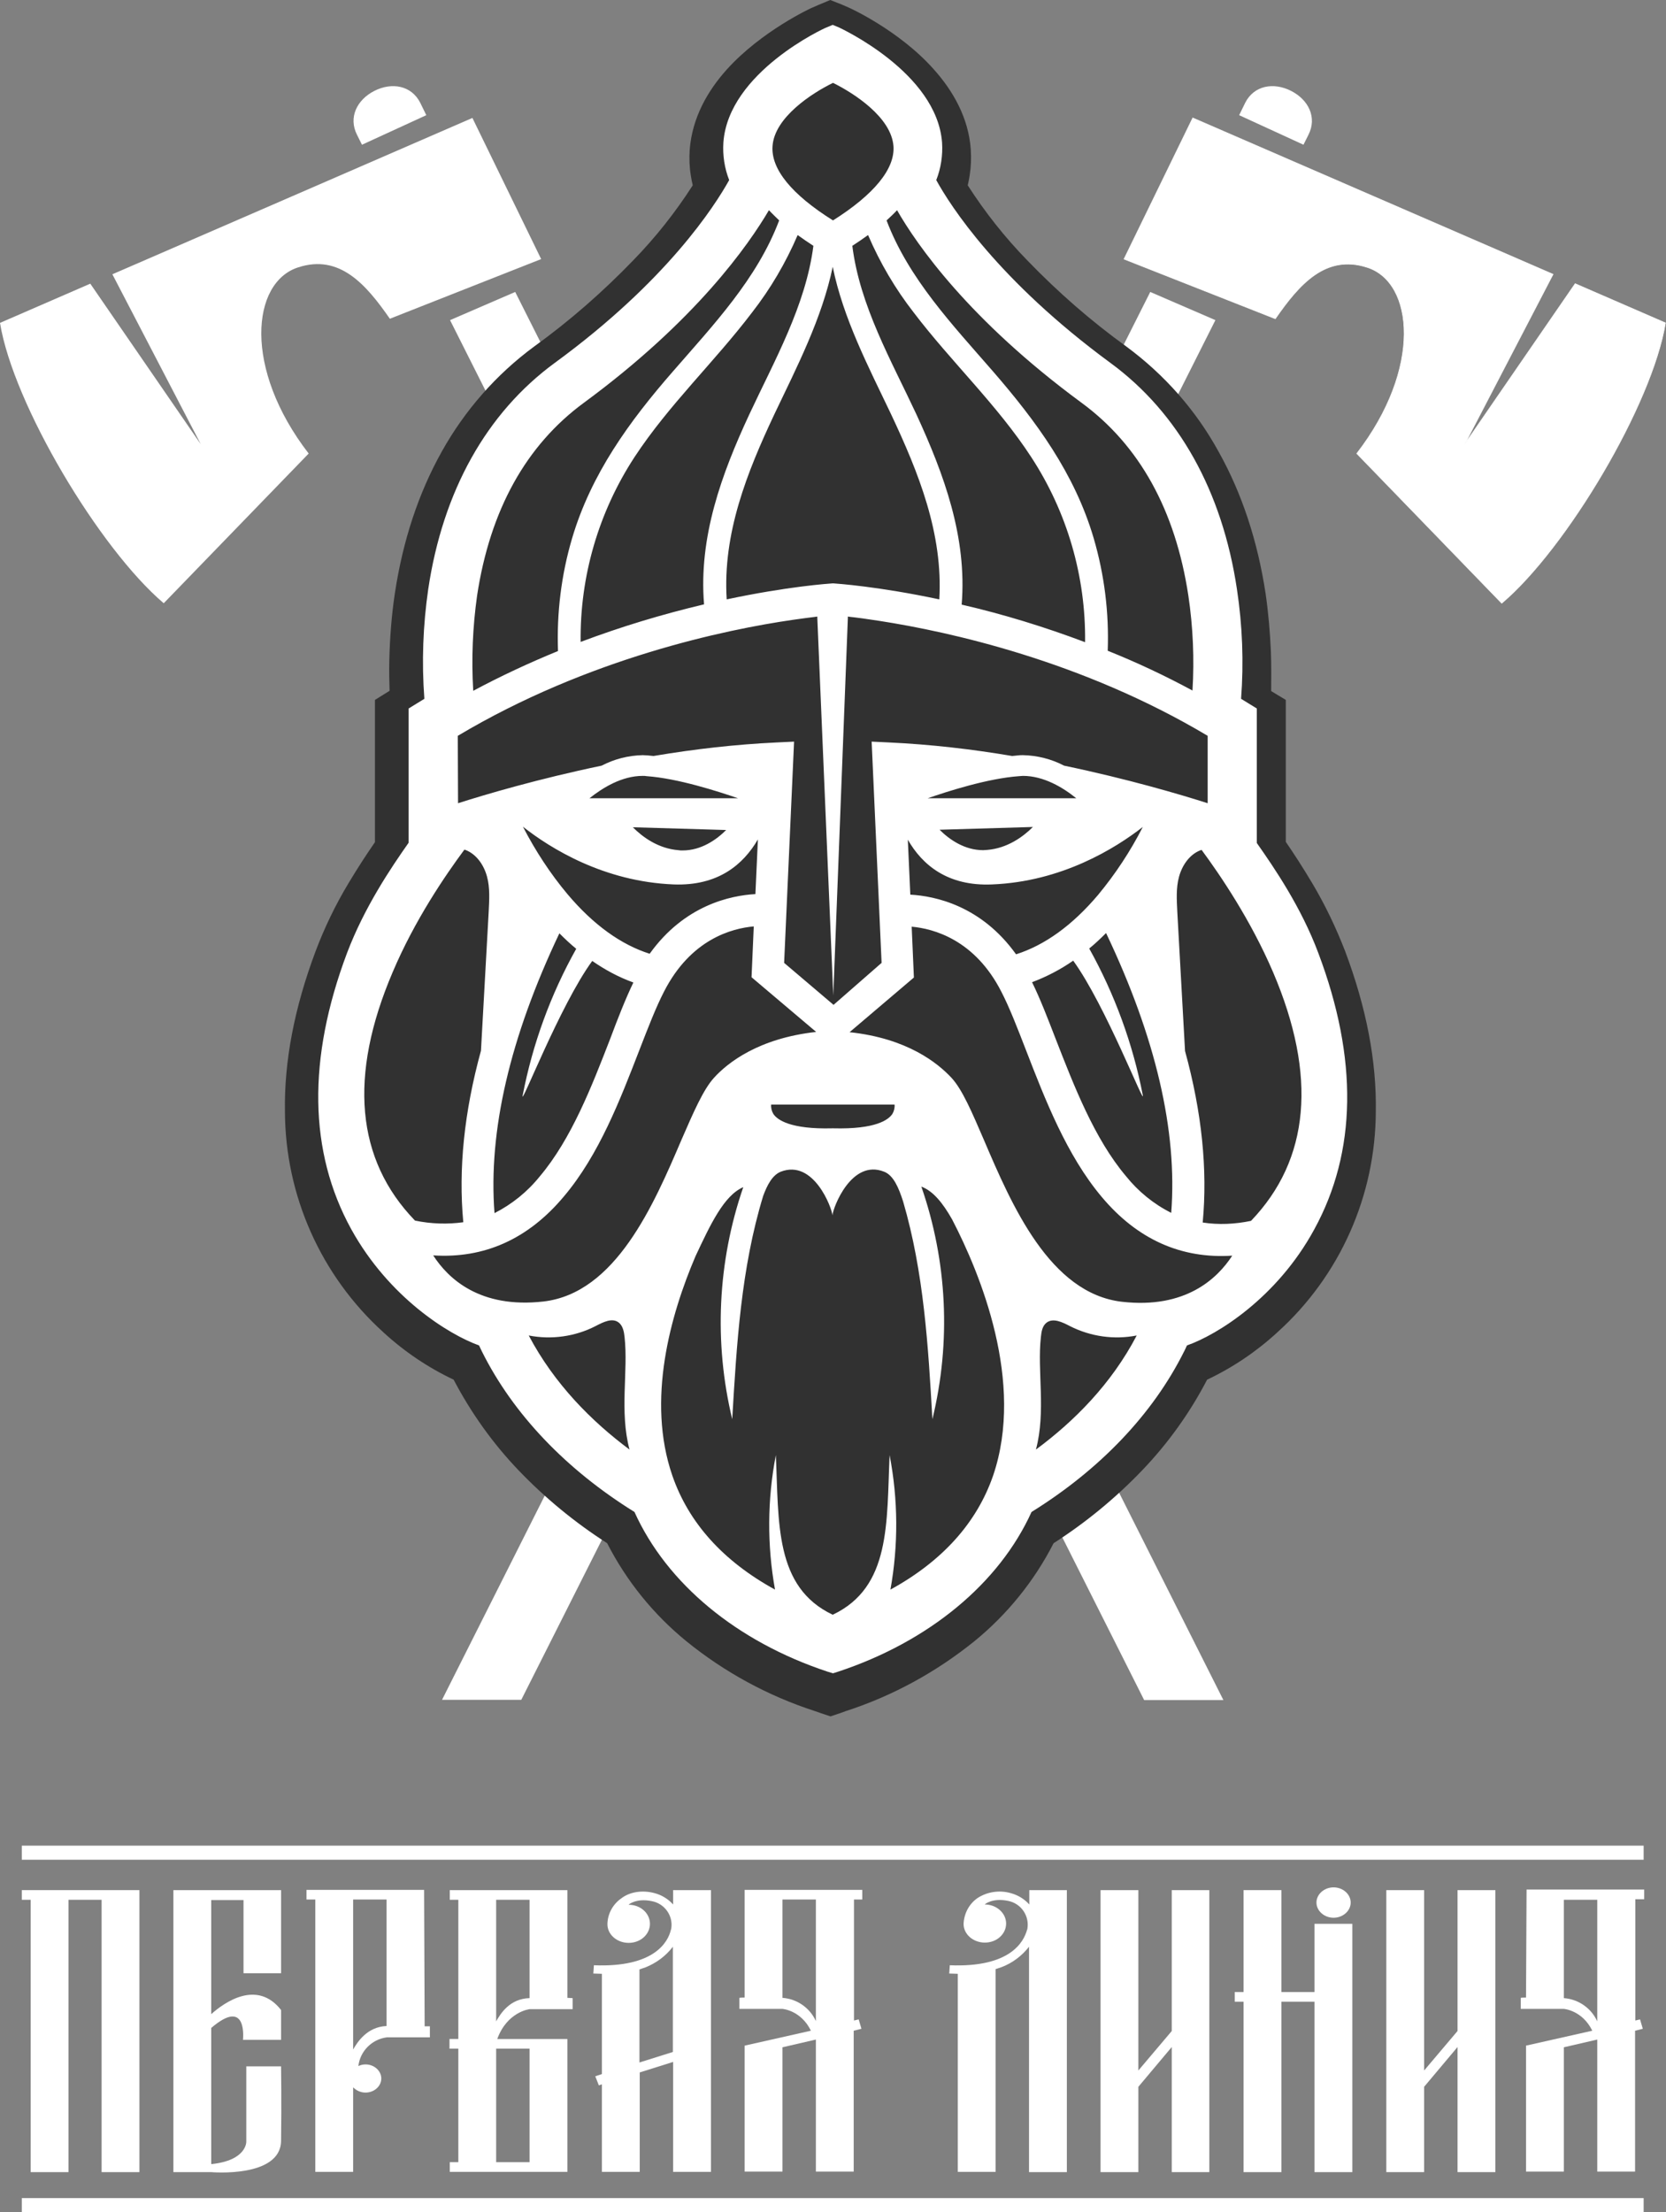
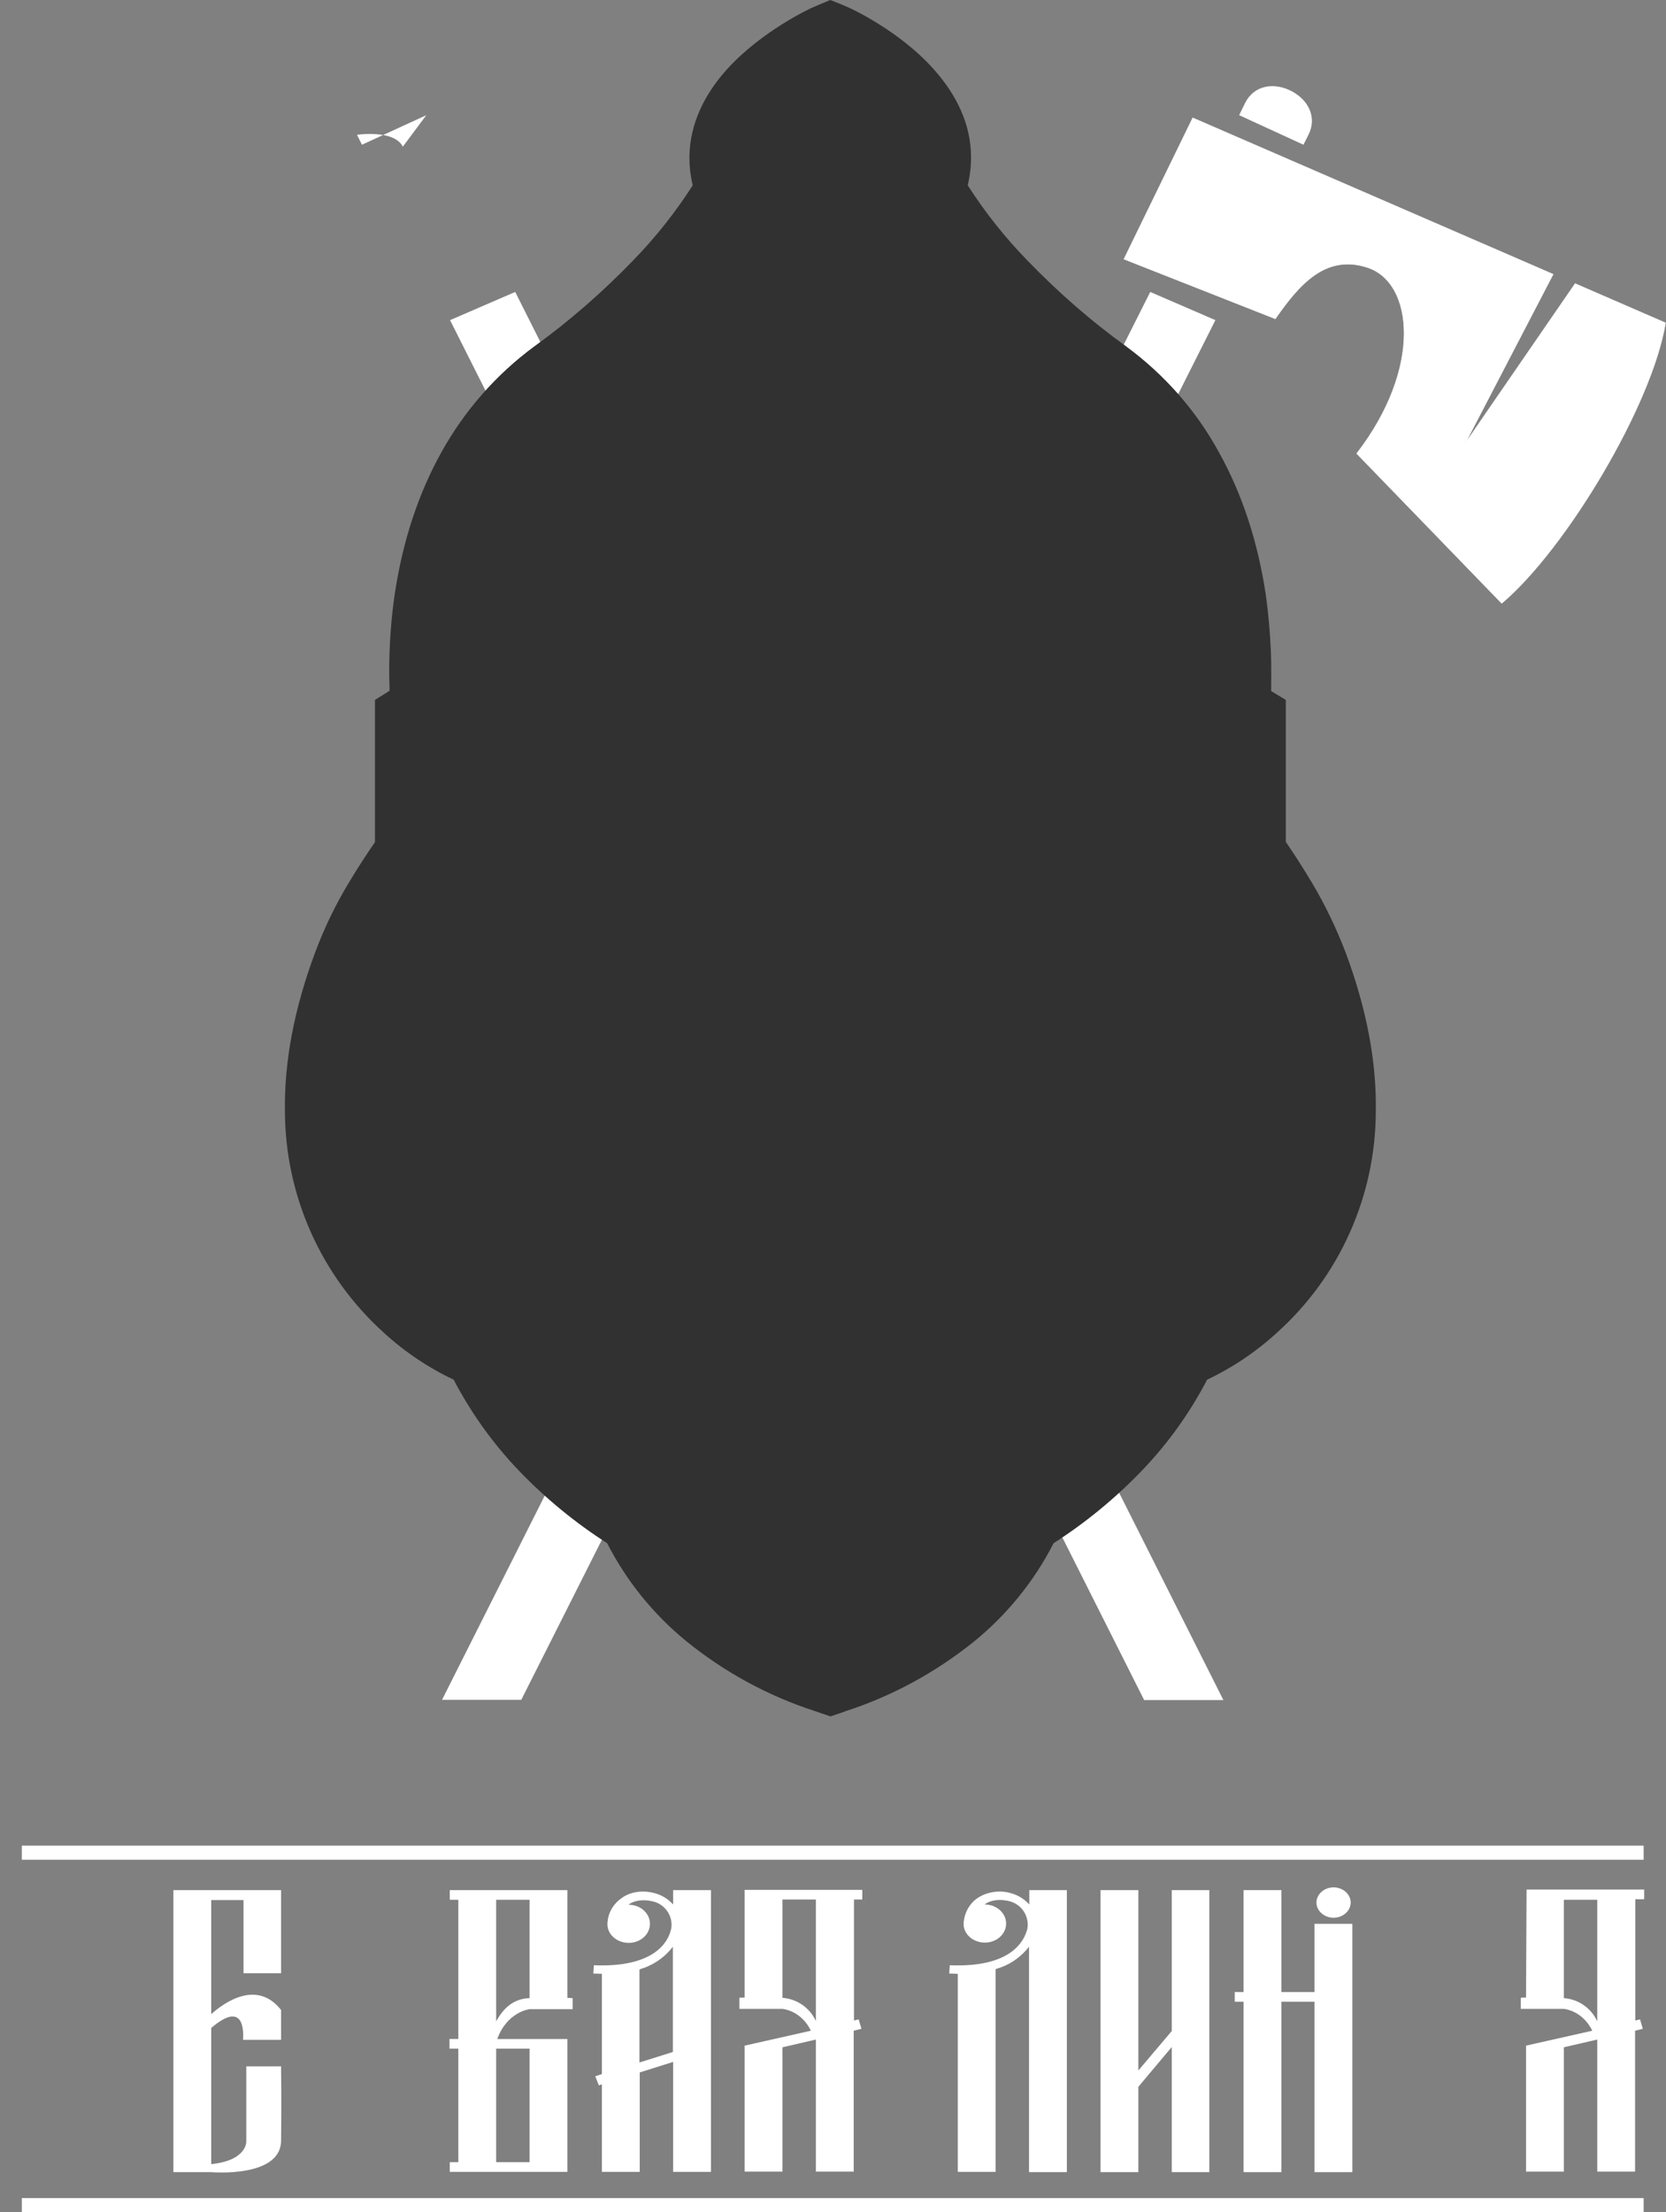
<svg xmlns="http://www.w3.org/2000/svg" version="1.1" x="0px" y="0px" viewBox="0 0 603.4 800.9" style="enable-background:new 0 0 603.4 800.9;" xml:space="preserve">
  <rect x="0" y="0" width="603.4" height="800.9" fill="#808080" stroke="none" />
  <style type="text/css"> .st0{display:none;} .st1{display:inline;fill:#F800FF;stroke:#000000;stroke-miterlimit:10;} .st2{fill:#FFFFFF;} .st3{fill-rule:evenodd;clip-rule:evenodd;fill:#FFFFFF;} .st4{fill-rule:evenodd;clip-rule:evenodd;fill:#FFFFFF;stroke:#FFFFFF;stroke-width:0.22;stroke-miterlimit:10;} .st5{fill-rule:evenodd;clip-rule:evenodd;fill:#313131;} </style>
  <g id="Слой_2" class="st0">
    <rect x="-22" y="-43.1" class="st1" width="639" height="877" />
  </g>
  <g id="Слой_1">
    <title>Первая Линия ЛОГОТИП</title>
    <g id="_1693076798864">
      <polygon class="st2" points="398.6,684.3 398.6,786.4 412.3,786.4 412.3,755.5 424.4,741.1 424.4,786.4 438,786.4 438,684.3 424.4,684.3 424.4,735.3 412.3,749.6 412.3,684.3 " />
-       <polygon class="st2" points="502.1,684.3 502.1,786.4 515.8,786.4 515.8,755.5 527.9,741.1 527.9,786.4 541.6,786.4 541.6,684.3 527.9,684.3 527.9,735.3 515.8,749.6 515.8,684.3 " />
-       <polygon class="st2" points="11.1,786.4 24.8,786.4 24.8,687.8 36.8,687.8 36.8,786.4 50.5,786.4 50.5,684.3 7.9,684.3 7.9,687.8 11.1,687.8 " />
      <path class="st2" d="M101.8,714.3v-30h-39v102.1h13.7c0,0,25.1,2.2,25.3-11.3s0-27,0-27H89.2v27.3c0,0,0.2,6.8-12.7,8.1v-49.3 c13.3-11.4,11.5,4.3,11.5,4.3h13.8v-10.8c-8.7-11.1-20.5-2.8-25.3,1.5v-41.3h11.7v26.5H101.8z" />
-       <path class="st2" d="M127.9,742v-54.3H140v45.8C132.9,733.8,129.4,739.4,127.9,742z M153.6,684.2h-42.6v3.5h3.2v98.6h13.7v-30.6 c1.2,1.2,2.8,1.9,4.5,1.9c3.1,0,5.7-2.3,5.7-5.1s-2.6-5.1-5.7-5.1c-0.9,0-1.8,0.2-2.6,0.6c0.6-5.4,4.9-9.7,10.3-10.4h15.6v-4 c0,0-0.4,0-1.9,0L153.6,684.2L153.6,684.2z" />
      <path class="st2" d="M243.7,704.8v38.1l-12.1,3.8v-33.7c0.7-0.2,1.4-0.5,2.1-0.7C237.7,710.7,241.1,708.2,243.7,704.8L243.7,704.8 z M215.1,711.5l-0.2,3c1.1,0,2.1,0.1,3.1,0.1v36.3l-2.4,0.8l1.3,3.3l1.1-0.4v31.7h13.7v-36l12.1-3.8v39.8h13.7V684.3h-13.7v5.2 c-1.8-2-4.1-3.4-6.7-4.1c-4.4-1.2-9-0.5-12.1,1.9c-3,2.1-4.9,5.5-5,9.2c-0.1,3.8,3.4,6.9,7.7,6.9s7.7-3.1,7.7-6.9 s-3.4-6.9-7.7-6.9c-0.2,0,2.7-2.5,8.4-1.3c4.7,0.9,7.8,5.4,7,10c0,0.1,0,0.2-0.1,0.3C242,703.1,236.9,712.4,215.1,711.5z" />
      <polygon class="st2" points="450.4,684.3 450.4,721.2 447.2,721.2 447.2,724.7 450.4,724.7 450.4,786.4 464.1,786.4 464.1,724.7 476.1,724.7 476.1,786.4 489.8,786.4 489.8,724.7 489.8,721.2 489.8,696.5 476.1,696.5 476.1,721.2 464.1,721.2 464.1,684.3 " />
      <path class="st2" d="M489.2,688.8c0-3-2.8-5.5-6.2-5.5s-6.2,2.5-6.2,5.5s2.8,5.5,6.2,5.5S489.2,691.8,489.2,688.8z" />
      <path class="st2" d="M179.7,741.7h12.1v41.1h-12.1V741.7z M179.7,687.8h12.1v35.6c-7.2,0.2-10.5,5.6-12.1,8.4V687.8z M162.9,782.8 v3.5h42.6v-48.1h-25.4c3.6-9.9,11.7-10.8,11.7-10.8h15.6v-4c0,0-0.4,0-1.9-0.1v-39h-42.6v3.5h3.1v50.4h-3.2v3.5h3.2v41.1 L162.9,782.8z" />
      <path class="st2" d="M295.5,731.7c-2.2-4.8-6.8-8-12.1-8.4v-35.6h12.1V731.7z M312.3,687.7v-3.5h-42.6v39c-1.5,0-1.9,0.1-1.9,0.1 v4h15.6c0,0,6.7,0.5,10.3,7.9l-24,5.4v45.6h13.7v-45l12.1-2.8v47.8h13.7v-51l2.8-0.7l-1-3.4l-1.7,0.4v-43.8L312.3,687.7z" />
      <path class="st2" d="M566.4,687.8h12.1v44c-2.2-4.8-6.8-8-12.1-8.4V687.8z M552.7,723.2c-1.5,0-1.9,0.1-1.9,0.1v4h15.6 c0,0,6.7,0.5,10.3,7.9l-24,5.4v45.6h13.7v-45l12.1-2.8v47.8h13.7v-51l2.8-0.7l-1-3.4l-1.7,0.4v-43.9h3.2v-3.5h-42.6L552.7,723.2 L552.7,723.2z" />
      <polygon class="st2" points="7.9,673.3 595.3,673.3 595.3,668.2 7.9,668.2 " />
      <polygon class="st2" points="7.9,800.9 595.3,800.9 595.3,795.8 7.9,795.8 " />
      <path class="st2" d="M344,711.5l-0.2,3c1.1,0,2.1,0.1,3.1,0.1v71.7h13.7v-73.4c0.7-0.2,1.4-0.5,2.1-0.7c4-1.5,7.4-4.1,10-7.4v81.6 h13.7V684.3h-13.6v5.2c-1.8-2-4.1-3.4-6.7-4.1c-4.1-1.2-8.6-0.5-12.1,1.8c-3,2.1-4.8,5.5-5,9.2c-0.1,3.8,3.4,6.9,7.7,6.9 s7.7-3.1,7.7-6.9s-3.5-6.9-7.7-6.9c-0.2,0,2.7-2.5,8.4-1.3c4.7,0.9,7.8,5.4,7,10.1c0,0.1,0,0.2-0.1,0.3 C370.8,703.1,365.8,712.4,344,711.5L344,711.5z" />
-       <path class="st3" d="M0,116.9l32.7-14.2l40,58.1l-32-61.5C83.9,80.6,128,61.4,171.1,42.7c8.3,17,16.6,34.1,24.9,51.1l-54.8,21.6 c-8.6-12.4-18.2-23.5-33.2-18.6c-16.9,5.4-20,36.6,3.8,67.4l-52.5,54.2C36,198.6,4.8,146.4,0,116.9z" />
-       <path class="st2" d="M154.4,41.7l-23.3,10.7l-1.8-3.6c-3.2-6.3,0-12.7,6.3-15.9s13.4-2,16.6,4.3L154.4,41.7z M163,115.9l23.6-10.2 l256.5,509.8h-28.7L163,115.9L163,115.9z" />
+       <path class="st2" d="M154.4,41.7l-23.3,10.7l-1.8-3.6s13.4-2,16.6,4.3L154.4,41.7z M163,115.9l23.6-10.2 l256.5,509.8h-28.7L163,115.9L163,115.9z" />
      <path class="st4" d="M603.2,116.9l-32.7-14.2l-40,58.1l32-61.5c-43.2-18.7-87.3-37.9-130.5-56.6c-8.3,17-16.6,34.1-24.9,51.1 l54.8,21.6c8.6-12.4,18.2-23.5,33.3-18.6c16.9,5.4,20,36.6-3.8,67.4l52.5,54.2C567.3,198.6,598.4,146.4,603.2,116.9z" />
      <path class="st2" d="M448.8,41.7l23.3,10.7l1.8-3.6c3.2-6.3,0-12.7-6.3-15.9s-13.4-2-16.6,4.3L448.8,41.7z M440.2,115.9 l-23.6-10.2L160.1,615.4h28.7C188.9,615.4,440.2,115.9,440.2,115.9z" />
      <path class="st5" d="M460.3,236c-0.3-7-0.9-14-1.9-21c-2.9-19.1-8.6-36.4-17-51.4c-8.2-15-19.6-27.9-33.4-38.1 c-12.9-9.3-24.9-19.8-35.9-31.2c-8.1-8.3-15.3-17.4-21.6-27.2c0.3-1.2,0.5-2.4,0.7-3.6c0.5-3.1,0.6-6.2,0.4-9.4 c-0.8-11.4-6.4-21.2-13.4-29c-12.5-14.1-30.6-22.3-30.9-22.4l0,0l-2.3-1L300.7,0l-4.3,1.8l-2.3,1l0,0c-0.3,0.1-18.3,8.4-30.9,22.4 c-7,7.8-12.5,17.5-13.4,29c-0.2,3.1-0.1,6.3,0.4,9.3c0.2,1.2,0.4,2.4,0.7,3.6c-6.3,9.8-13.5,18.9-21.6,27.2 c-11,11.4-23,21.9-35.9,31.2c-13.7,10.1-25.1,23.1-33.4,38c-8.4,15-14.1,32.2-17,51.4c-1.2,8-1.8,16.1-2,24.2 c-0.1,4.1,0,7.7,0.1,11l-5.3,3.3v51.5c-2.9,4.2-6.2,9.2-9.6,14.9c-4.7,7.8-8.7,16.1-11.9,24.6c-7.7,20.5-11.4,39.9-11.1,58 c0.1,30.4,13,59.4,35.6,79.9c7.6,7,16.2,12.8,25.5,17.2c6.3,12,14.2,23.1,23.6,32.9c9.6,10,20.3,18.8,32,26.3 c7,13.7,16.8,25.8,28.7,35.5c13.8,11.2,29.6,19.8,46.6,25.3l2,0.7l3.6,1.2l3.6-1.2l1.9-0.7c17-5.5,32.7-14.1,46.6-25.3 c11.9-9.7,21.7-21.8,28.7-35.5c11.7-7.5,22.4-16.3,32-26.3c9.4-9.8,17.3-20.8,23.6-32.9c9.3-4.4,17.9-10.2,25.5-17.2 c22.6-20.4,35.5-49.4,35.6-79.9c0.3-18.2-3.4-37.5-11.1-58c-3.3-8.5-7.2-16.7-11.9-24.6c-3.4-5.7-6.7-10.8-9.6-15v-51.4l-5.3-3.2 C460.4,246.1,460.5,241.3,460.3,236z" />
-       <path class="st2" d="M142.2,352c8-18.9,19.1-35.1,26-44.4c0.2,0.1,0.4,0.1,0.6,0.2c3.9,1.6,6.5,5.5,7.6,9.6s0.8,8.4,0.6,12.6 l-2.8,50.4c-6.1,22.2-8.2,42.9-6.4,62.1c-5.8,0.8-11.7,0.6-17.5-0.6C128.9,419.8,126.2,389.5,142.2,352L142.2,352z M165.8,266.4 c47.3-28.2,97.2-38.5,121.4-42l0,0c3.3-0.5,6-0.8,8.3-1.1l0,0l0.5-0.1l5.8,137.2l5.3-137.2l0.5,0.1l0,0c2.9,0.3,6.5,0.8,11,1.5 l0,0c25.1,3.9,73.2,14.4,118.8,41.6v24.4c-10-3.2-29-8.8-52-13.6c-4.6-2.4-9.7-3.7-14.9-3.8c-0.6,0-1.3,0-1.9,0.1l-2,0.2 c-14.8-2.5-29.6-4.2-44.6-4.9l-6.3-0.3l3.6,80.1l-17.4,15.2L284,348.6l3.6-80.1l-6.3,0.3c-14.9,0.7-29.8,2.4-44.6,4.9l-2-0.2 c-0.6,0-1.3-0.1-1.9-0.1c-5.2,0.1-10.3,1.4-14.9,3.8c-23,4.8-42,10.4-52,13.6L165.8,266.4L165.8,266.4z M172.8,215.6 c4.7-30.9,17.7-54.4,38.7-69.8c40.8-30,59.7-57.3,67-69.7c1.1,1.2,2.4,2.4,3.7,3.7c-8,21.2-23.9,37.9-38.5,54.7 c-15.8,18.1-29.6,37.1-36.5,60.4c-3.9,13.2-5.6,27-5.1,40.8c-10.5,4.3-20.8,9.1-30.7,14.4C170.7,238.5,171.2,227,172.8,215.6 L172.8,215.6z M279.8,52.9c0.7-10.4,14.3-19.2,21.9-22.9c7.5,3.7,21.1,12.4,21.9,22.9c0.6,8.2-7,17.5-21.9,26.9 C286.7,70.4,279.2,61.2,279.8,52.9z M280.5,149.9c8.2-17.2,17.2-34.6,21.1-53.3c3.8,18.7,12.9,36.1,21.1,53.3 c10,21.2,18.9,43.3,17.5,67.1c-22.1-4.7-37.1-5.7-38.4-5.8h-0.2c-1.4,0.1-16.3,1.1-38.4,5.8C261.7,193.2,270.5,171.1,280.5,149.9 L280.5,149.9z M255,218.8c-15.2,3.6-30.1,8.1-44.7,13.6c-0.3-23.7,6.5-47,19.5-66.9c12.4-18.9,29-34.5,42.6-52.4 c6.7-8.6,12.2-18,16.5-28c1.8,1.3,3.7,2.6,5.7,3.9c-2.8,21.7-14.1,41.5-23.2,61C261.3,171.7,253,194.5,255,218.8z M331.9,150 c-9.1-19.5-20.5-39.3-23.2-61c2-1.3,3.9-2.6,5.7-3.9c4.3,10,9.8,19.4,16.5,28c13.6,17.9,30.3,33.5,42.6,52.4 c13,19.9,19.8,43.2,19.5,67c-14.6-5.5-29.5-10.1-44.7-13.6C350.3,194.5,341.9,171.7,331.9,150z M391.7,145.8 c21,15.4,34,38.9,38.7,69.8c1.7,11.4,2.2,22.9,1.5,34.4c-10-5.4-20.2-10.2-30.7-14.4c0.5-13.8-1.2-27.5-5.1-40.8 c-6.9-23.4-20.8-42.3-36.5-60.4c-14.6-16.8-30.5-33.5-38.5-54.6c1.3-1.2,2.6-2.4,3.8-3.7C332,88.5,350.9,115.8,391.7,145.8 L391.7,145.8z M461.1,352c16,37.5,13.3,67.8-8,90c-5.8,1.2-11.7,1.5-17.5,0.6c1.8-19.2-0.3-39.9-6.4-62.1 c-0.9-16.8-1.9-33.6-2.8-50.4c-0.2-4.2-0.5-8.5,0.6-12.6s3.7-8,7.6-9.6c0.2-0.1,0.4-0.1,0.6-0.2C442,316.9,453,333.1,461.1,352 L461.1,352z M413.9,396.5c-3.6-18.6-10.2-36.6-19.4-53.1c2.1-1.7,4.1-3.6,6.1-5.6c18,37.8,25.9,71.7,23.6,101.3 c-6.4-3.2-12-7.8-16.4-13.3c-11.5-13.6-18.9-32.9-25.5-49.8c-2.9-7.5-5.6-14.5-8.5-20.4c5.3-2,10.3-4.6,14.9-7.8 C400.4,363.9,414.8,401.2,413.9,396.5L413.9,396.5z M359.3,320.2c25.3-1,44.7-13.1,54.6-20.8c-4.5,8.8-9.9,17-16.2,24.6 c-9.3,11-19.3,18.2-29.7,21.5c-12.6-17.6-29.3-21.1-38.3-21.6l-0.9-19.9C334,313.1,343.2,320.9,359.3,320.2L359.3,320.2z M374.1,299.4c-3.6,3.6-9.3,7.7-16.5,8.3c-0.5,0-1,0.1-1.5,0.1c-6.8,0-12.3-3.9-15.8-7.4L374.1,299.4L374.1,299.4z M336,289 c7.2-2.5,21.8-7.2,33.1-8c0.5,0,0.9-0.1,1.4-0.1c7.5,0,14.5,4.2,19.3,8.1L336,289z M406.4,471.3c-26.2-3-40-35.1-50-58.5 c-4.4-10.2-7.8-18.2-11.7-22.5c-5-5.4-16.1-14.4-37-16.6l23.3-19.8l-0.8-18.4c7.9,0.7,22.9,4.7,32.5,23.6 c2.9,5.6,5.8,13.1,8.9,21.1c6.9,17.8,14.7,38,27.4,53.1c12.9,15.4,28.8,22.5,47.3,21.3C440.9,462.9,429.4,473.9,406.4,471.3 L406.4,471.3z M375.2,524.8c3.7-13.9,0.4-28.4,1.8-40.8c0.2-1.9,0.5-3.9,2-5.1c2.4-1.9,5.8-0.2,8.5,1.2c7.5,3.8,16,5,24.2,3.4 C402.5,501.1,389,514.6,375.2,524.8L375.2,524.8z M359.7,534.2c-5.9,17.1-18.4,31-37.2,41.3c2.9-16.1,2.8-32.6-0.3-48.7 c-1.1,24.6,0.5,47.8-20.6,57.8c-21.1-10-19.5-33.3-20.6-57.8c-3.1,16.1-3.2,32.6-0.3,48.7c-18.8-10.3-31.3-24.2-37.2-41.3 c-9.4-27.3-0.7-58.1,8.4-79.4c5.4-11.5,10.3-22,17.3-25c-9.3,27-10.7,56.2-4,84c1.6-27.1,3.2-54.6,11.2-80.8 c1.5-4.1,3.4-7.6,6.4-8.8c11.9-4.6,18.5,13.1,18.7,15.8c0.2-2.8,6.9-20.5,18.7-15.8c3.4,1.3,5.3,5.8,6.9,10.8 c7.5,25.6,9.1,52.4,10.6,78.8c6.8-27.9,5.4-57.1-4-84.2c4.3,1.6,7.8,6,11.1,11.8C355.1,461.2,371.2,500.4,359.7,534.2L359.7,534.2 z M301.4,399.9h22.6c0.1,1.2-0.2,2.4-0.8,3.4c-1.4,2.1-6,5.6-21.4,5.2h-0.3c-15.3,0.4-20-3.1-21.4-5.2c-0.6-1-0.9-2.2-0.8-3.4 H301.4z M202.6,337.9c2,2,4,3.9,6.1,5.6c-9.3,16.6-15.8,34.5-19.4,53.1c-0.9,4.7,13.5-32.7,25.2-48.7c4.6,3.2,9.6,5.9,14.9,7.8 c-2.8,5.8-5.6,12.9-8.4,20.4c-6.6,17-14,36.2-25.5,49.8c-4.5,5.6-10.1,10.1-16.4,13.3C176.8,409.5,184.7,375.6,202.6,337.9 L202.6,337.9z M244,320.2c16.1,0.6,25.2-7.2,30.5-16.3l-0.9,19.8c-9,0.5-25.7,4-38.3,21.6c-10.4-3.3-20.4-10.5-29.7-21.5 c-6.3-7.5-11.7-15.8-16.2-24.5C199.3,307.1,218.7,319.2,244,320.2L244,320.2z M263,300.5c-3.5,3.5-9,7.4-15.8,7.4 c-0.5,0-1,0-1.5-0.1c-7.3-0.6-12.9-4.7-16.5-8.3L263,300.5L263,300.5z M213.5,289c4.8-3.8,11.7-8.1,19.3-8.1c0.5,0,0.9,0,1.4,0.1 c11.3,0.8,25.8,5.5,33.1,8L213.5,289z M196.8,471.2c-23,2.6-34.5-8.3-39.9-16.7c18.5,1.2,34.4-5.9,47.3-21.3 c12.8-15.1,20.5-35.3,27.4-53.1c3.1-8,6-15.5,8.9-21.1c9.7-19,24.6-22.9,32.5-23.6l-0.8,18.4l23.4,19.8 c-20.9,2.3-32.1,11.2-37,16.6c-3.9,4.3-7.4,12.4-11.8,22.5C236.8,436.1,223,468.2,196.8,471.2L196.8,471.2z M191.5,483.5 c8.2,1.6,16.8,0.4,24.2-3.4c2.7-1.4,6.1-3.2,8.5-1.2c1.4,1.2,1.8,3.2,2,5.1c1.4,12.4-1.9,26.9,1.8,40.8 C214.3,514.6,200.8,501.1,191.5,483.5L191.5,483.5z M173.5,487.1c0.4,0.8,0.7,1.5,1.1,2.3c11.3,22.6,30.4,42.6,55.2,58 c11.7,25.9,37,46.9,69.9,57.8l2,0.6l1.9-0.6c32.9-10.9,58.3-32,70-57.8c24.8-15.4,43.9-35.4,55.2-58c0.4-0.7,0.7-1.5,1.1-2.3 c10.9-3.8,32.6-17.2,46.1-42c15.4-28.1,15.9-61.8,1.5-100c-6.2-16.6-15.9-30.8-22.3-39.9v-48.7l-5.7-3.5c1-13.2,0.5-26.5-1.5-39.7 c-5.3-35.4-21.1-63.8-45.8-81.9c-40.7-29.9-58-56.9-63.1-66.2c1.7-4.3,2.4-9,2.1-13.6C339.3,26.2,304.3,10.2,304,10l-2.4-1l-2.4,1 c-0.4,0.1-35.4,16.1-37.2,41.6c-0.3,4.6,0.4,9.3,2.1,13.6c-5.2,9.3-22.4,36.4-63.2,66.2c-24.7,18.1-40.5,46.4-45.8,81.9 c-1.9,13.1-2.4,26.4-1.4,39.7l-5.7,3.5v48.6c-6.4,9.1-16,23.3-22.3,39.9c-14.4,38.3-13.9,72,1.5,100 C140.9,469.8,162.6,483.2,173.5,487.1L173.5,487.1z" />
    </g>
  </g>
</svg>